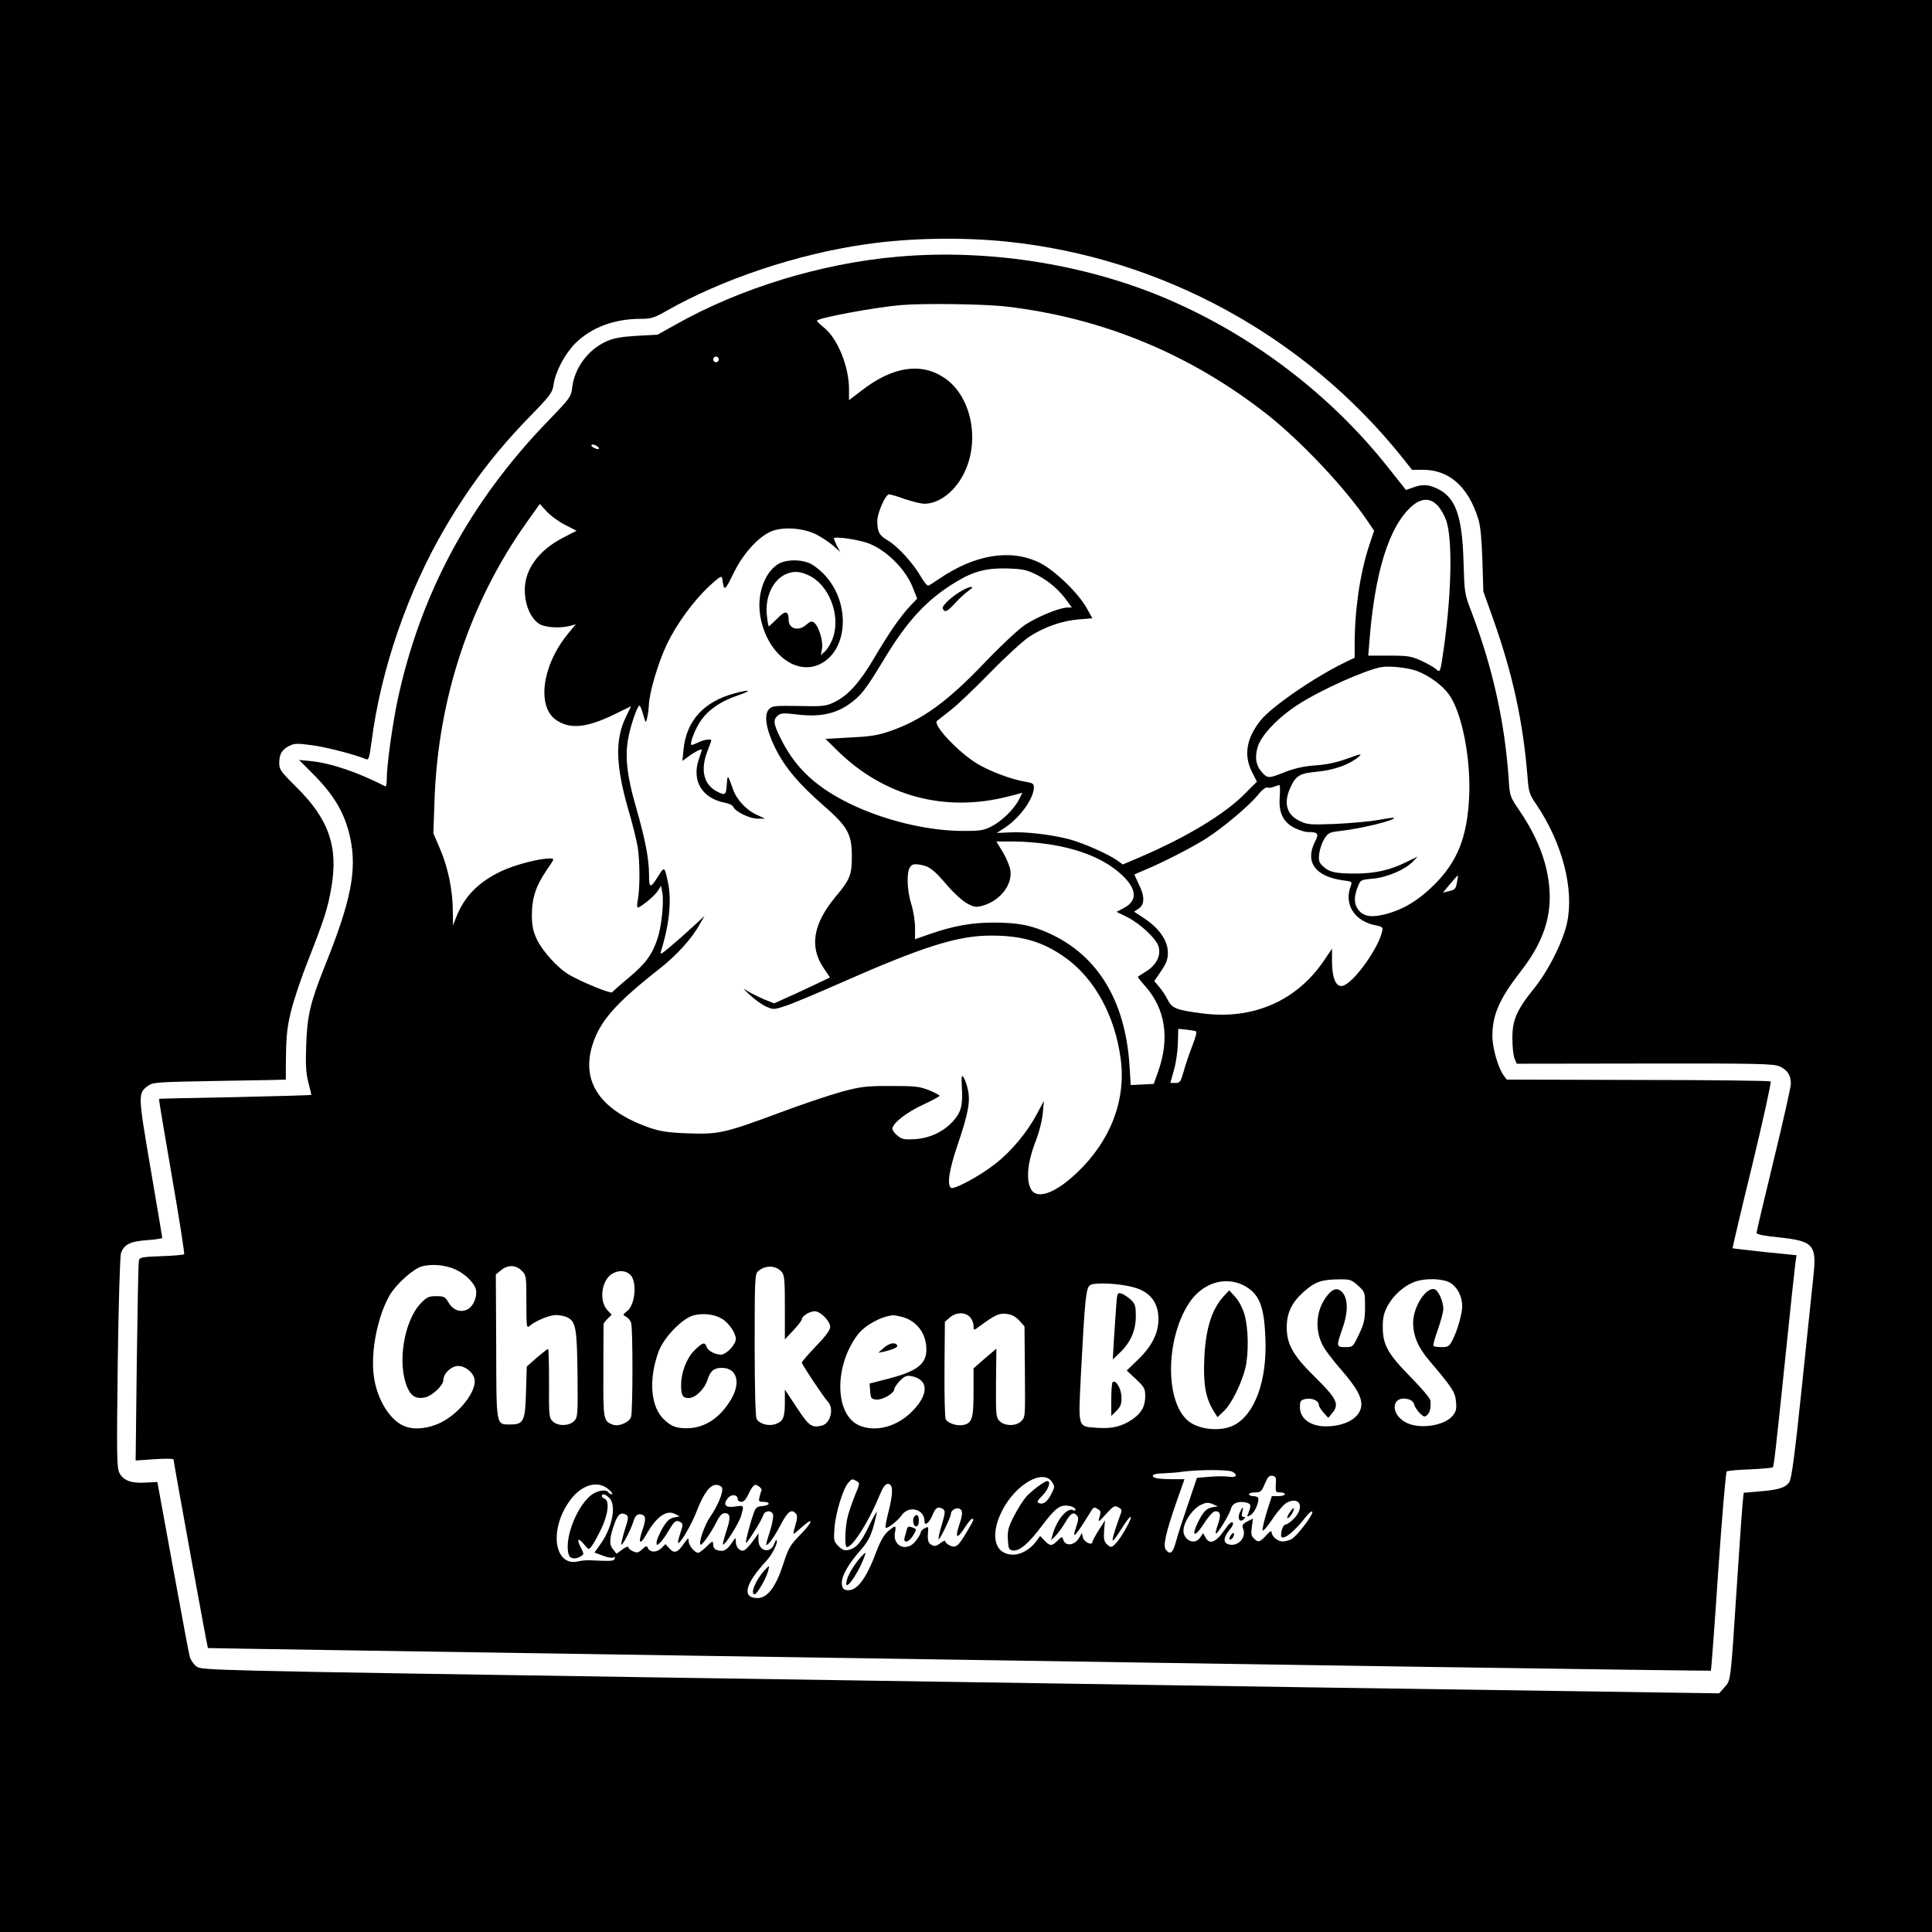
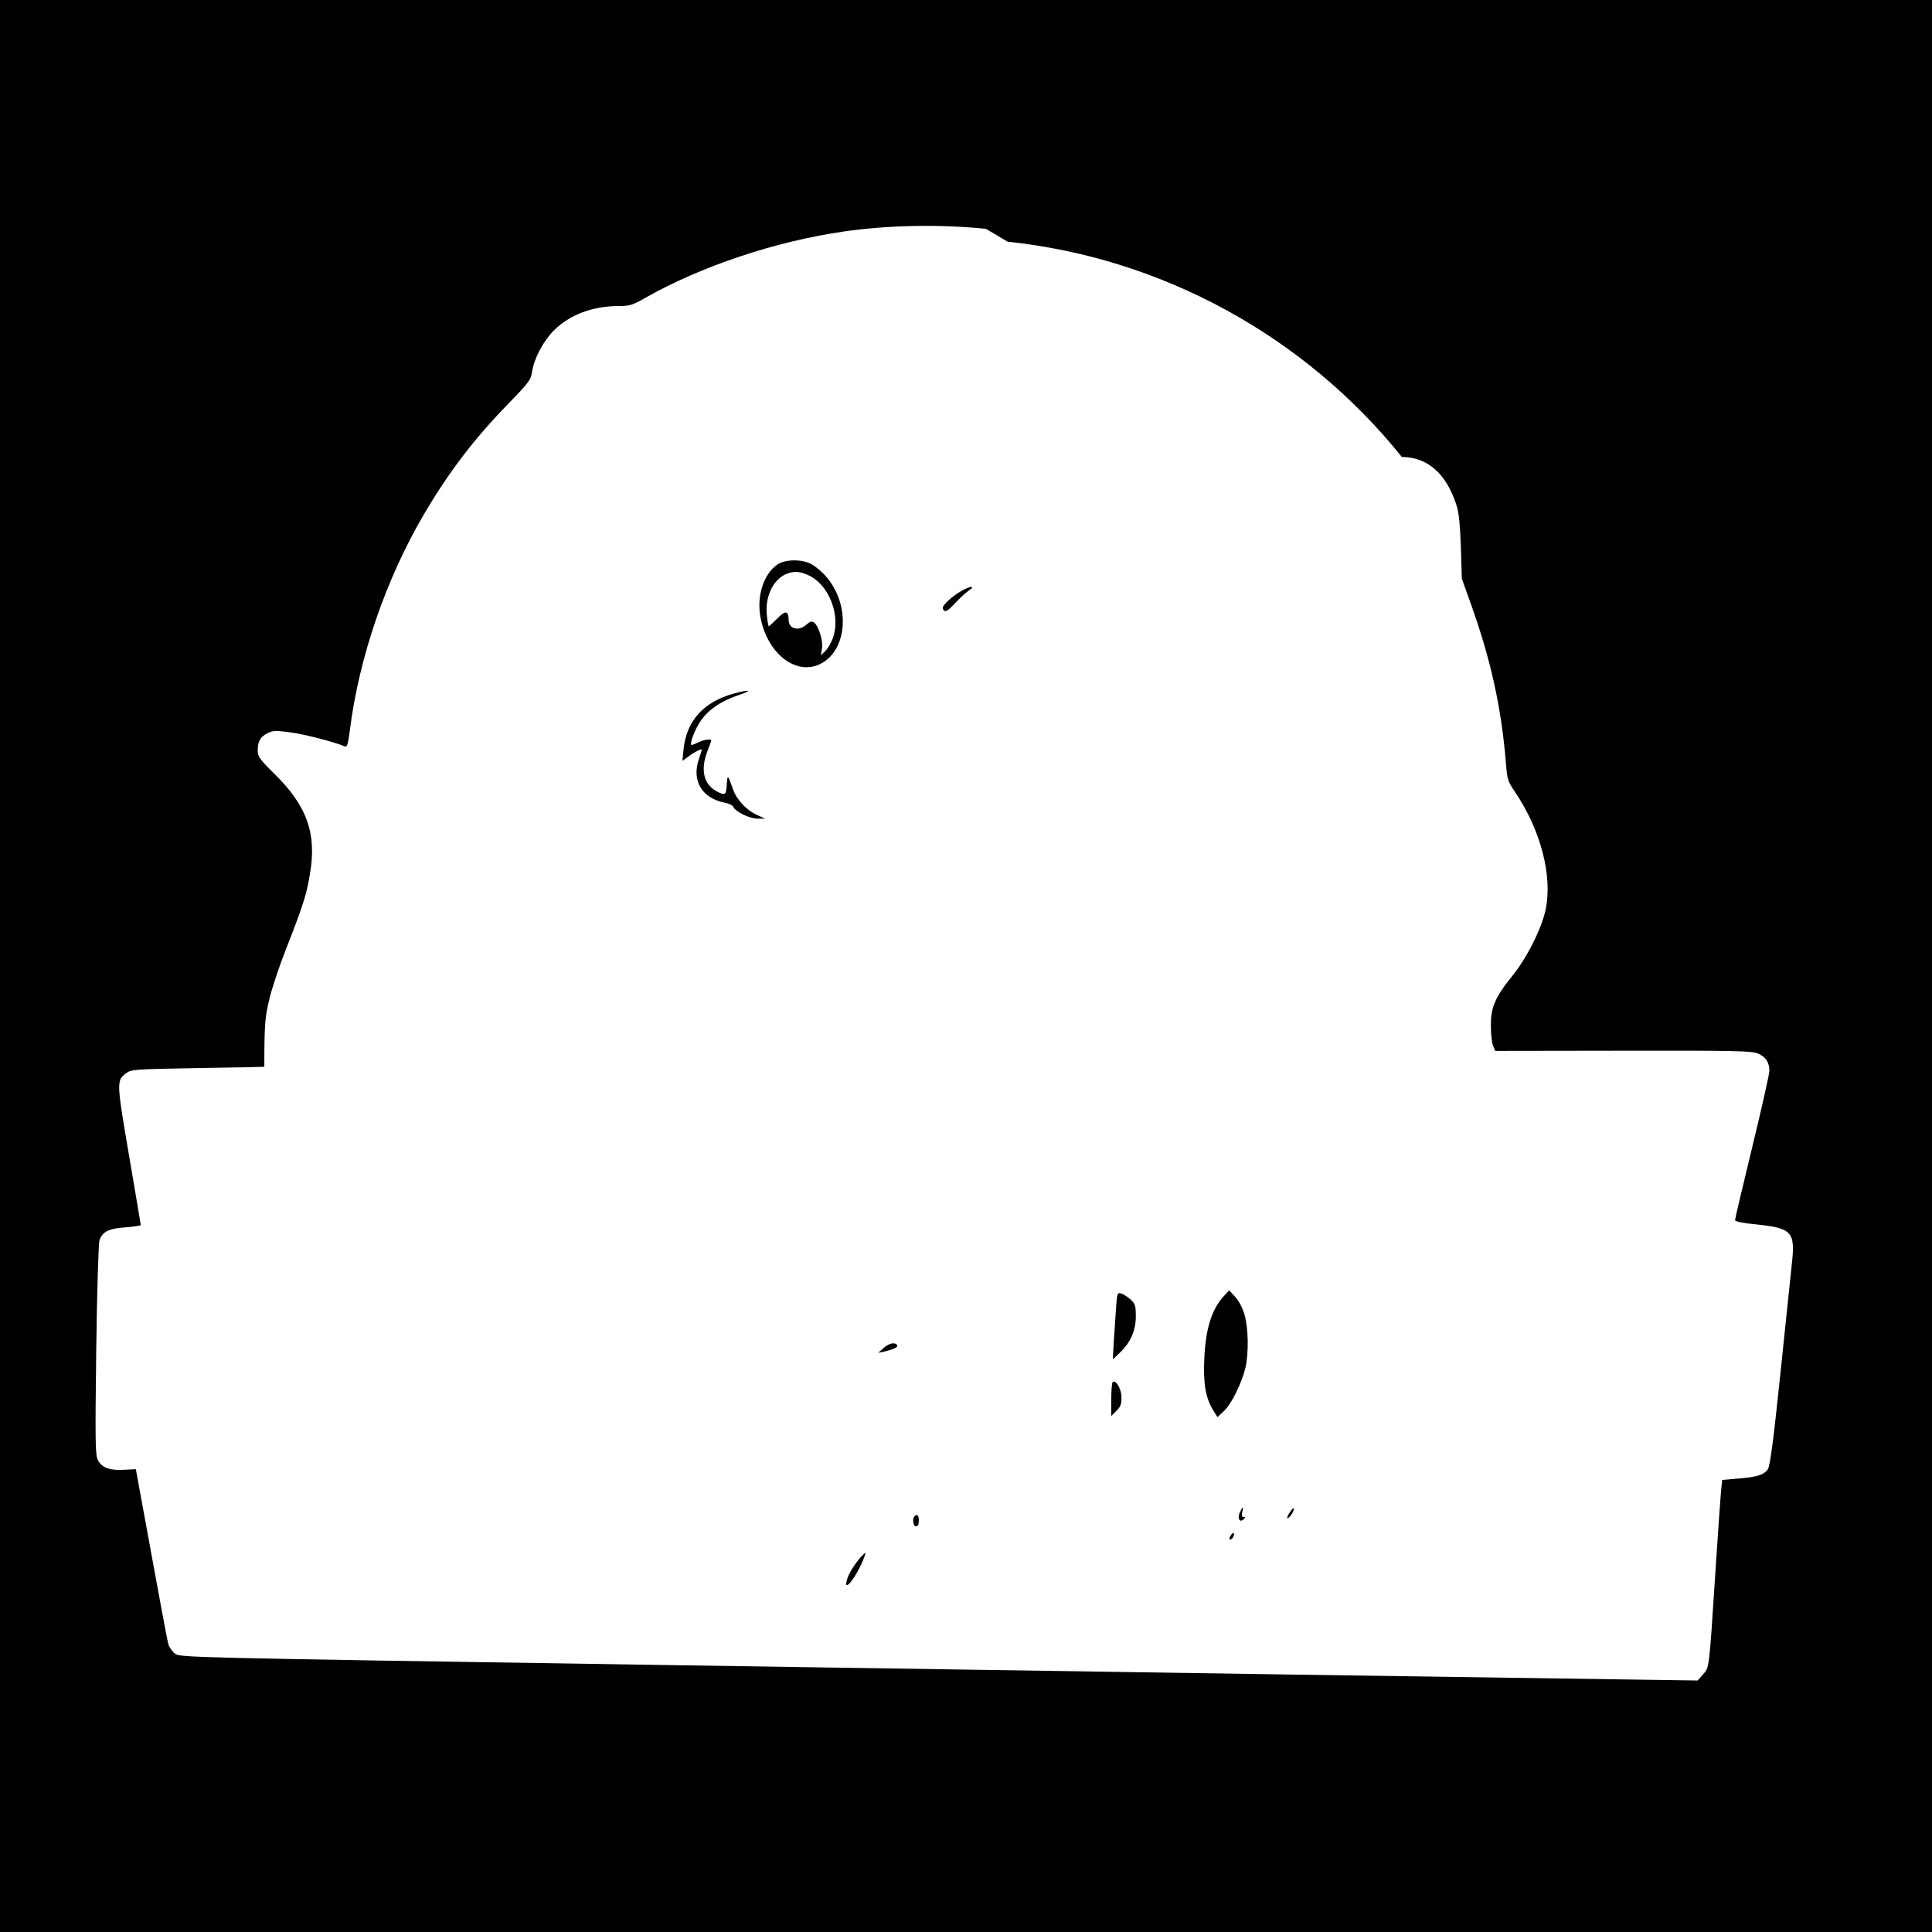
<svg xmlns="http://www.w3.org/2000/svg" version="1.0" width="1024pt" height="1024pt" viewBox="0 0 1024 1024" preserveAspectRatio="xMidYMid meet">
  <g transform="translate(0,1024) scale(0.1,-0.1)" fill="#000000" stroke="none">
-     <path d="M0 5120 l0 -5120 5120 0 5120 0 0 5120 0 5120 -5120 0 -5120 0 0 -5120z m5340 3839 c816 -85 1575 -499 2090 -1141 l54 -68 60 0 c138 -1 238 -90 291 -260 12 -38 18 -105 22 -220 l5 -165 49 -137 c106 -297 161 -549 185 -843 6 -83 10 -95 47 -149 137 -203 201 -446 163 -626 -21 -99 -99 -255 -176 -350 -92 -114 -115 -168 -114 -265 0 -44 5 -92 12 -107 l11 -26 678 1 c601 1 682 -1 715 -15 42 -19 60 -47 60 -92 0 -17 -41 -199 -91 -405 -50 -206 -91 -379 -91 -386 0 -7 41 -16 116 -23 187 -20 204 -39 185 -210 -6 -59 -34 -322 -61 -585 -37 -355 -54 -483 -66 -502 -20 -30 -57 -42 -161 -50 l-81 -7 -6 -56 c-3 -32 -17 -232 -31 -447 -33 -507 -31 -490 -65 -528 l-28 -32 -209 3 c-387 5 -2945 43 -5396 81 -2402 37 -2438 38 -2465 58 -15 11 -31 34 -36 51 -5 17 -45 232 -90 479 l-82 448 -62 -3 c-77 -5 -118 11 -139 51 -14 27 -15 91 -9 581 4 311 12 565 17 583 15 47 50 64 140 70 44 3 79 9 79 12 0 3 -28 169 -62 368 -67 392 -67 398 -15 437 27 20 43 21 380 27 194 3 352 6 352 7 0 223 3 263 28 364 14 58 55 180 91 270 84 215 104 275 122 383 38 217 -13 364 -188 536 -79 78 -88 91 -88 124 0 47 13 71 52 91 28 14 42 15 122 4 77 -10 233 -51 287 -74 13 -6 17 9 28 91 49 384 192 799 392 1139 131 223 265 399 445 584 111 114 122 129 128 171 10 70 60 164 116 220 84 83 205 129 345 129 56 0 72 5 137 42 295 168 692 301 1055 353 233 34 511 39 753 14z" />
-     <path d="M4753 8879 c-404 -36 -831 -167 -1173 -360 l-95 -53 -110 -6 c-83 -5 -122 -12 -160 -29 -97 -43 -170 -141 -182 -244 -6 -50 -10 -56 -127 -177 -418 -432 -680 -921 -800 -1487 -27 -130 -56 -340 -56 -411 0 -24 -3 -42 -7 -40 -147 75 -284 122 -395 134 l-63 6 72 -72 c115 -115 171 -211 199 -340 37 -172 5 -335 -135 -682 -76 -191 -93 -261 -98 -418 -4 -104 -1 -149 11 -196 9 -34 16 -64 16 -67 0 -2 -181 -7 -403 -12 -221 -4 -403 -8 -404 -9 -2 -1 29 -186 68 -410 39 -224 68 -410 65 -414 -4 -3 -58 -8 -121 -10 -108 -4 -116 -6 -119 -26 -3 -11 -7 -254 -11 -539 l-6 -518 101 7 c58 4 100 3 100 -2 0 -14 179 -997 182 -999 2 -1 1117 -18 2478 -39 1361 -21 3152 -48 3980 -61 828 -12 1507 -21 1508 -20 2 2 20 239 39 527 20 288 40 526 45 529 6 4 61 9 124 11 63 3 117 8 120 11 6 6 12 51 74 652 22 215 43 408 46 431 l6 41 -169 17 c-92 10 -169 19 -170 20 -1 1 45 199 104 439 58 241 102 441 98 445 -4 4 -320 8 -703 8 l-696 2 -17 23 c-29 41 -59 145 -59 208 0 112 37 196 149 341 107 137 155 261 155 395 -1 149 -52 297 -156 452 -56 82 -56 82 -62 180 -21 298 -85 586 -196 878 -38 98 -38 103 -43 270 -7 243 -43 341 -141 386 -48 22 -77 23 -127 5 l-37 -13 -100 126 c-292 367 -683 670 -1117 865 -445 201 -983 290 -1482 245z m582 -264 c513 -60 981 -255 1388 -577 180 -144 408 -386 527 -562 l33 -49 -27 -81 c-48 -147 -76 -339 -76 -522 l0 -70 -37 -18 c-161 -75 -403 -240 -462 -315 -75 -94 -90 -185 -45 -273 l26 -51 -64 -64 c-106 -108 -310 -231 -560 -338 l-87 -37 -30 22 c-50 35 -191 97 -263 114 -95 24 -231 39 -308 34 l-67 -3 43 28 c80 53 153 154 154 214 0 18 -7 23 -37 28 -79 12 -201 58 -268 100 -100 62 -232 204 -209 224 5 4 38 30 74 58 36 28 130 118 210 200 80 82 172 166 205 188 80 52 174 85 262 92 l73 6 -28 50 c-44 82 -175 208 -255 246 -153 73 -340 42 -531 -88 -22 -15 -46 -31 -53 -34 -7 -5 -23 14 -43 48 -41 71 -121 159 -175 191 -45 26 -55 45 -55 104 0 42 44 140 62 140 7 0 45 -11 83 -25 39 -13 86 -25 105 -25 81 0 169 71 215 173 80 175 29 403 -111 495 -123 82 -273 59 -436 -67 l-68 -52 0 59 c0 118 -60 267 -132 325 -21 17 -38 33 -38 37 0 14 305 71 445 83 116 10 442 6 560 -8z m-1525 -280 c0 -8 -7 -15 -15 -15 -8 0 -15 7 -15 15 0 8 7 15 15 15 8 0 15 -7 15 -15z m-635 -473 c-7 -8 -45 10 -40 19 4 5 14 3 25 -3 11 -7 17 -14 15 -16z m4445 -302 c16 -17 36 -52 45 -78 34 -97 29 -379 -11 -667 -20 -142 -20 -142 -42 -122 -10 9 -44 29 -77 44 -55 25 -70 28 -171 28 l-112 0 5 60 c28 379 104 625 227 733 50 43 97 44 136 2z m-4627 -101 l63 -32 -68 -35 c-139 -71 -214 -179 -206 -296 4 -70 31 -130 72 -160 29 -22 111 -28 169 -13 l29 8 -40 -48 c-139 -168 -169 -389 -63 -460 73 -49 159 -41 306 30 l90 44 -27 -56 c-59 -119 -55 -258 12 -491 22 -74 44 -164 50 -200 12 -77 12 -218 1 -277 -5 -24 -5 -43 -1 -43 15 0 87 59 105 86 l19 29 7 -39 c8 -51 -5 -179 -26 -241 -29 -86 -63 -132 -150 -205 -46 -38 -86 -74 -90 -79 -6 -10 -160 53 -229 93 -60 35 -143 127 -172 190 -19 42 -25 72 -25 126 0 89 21 154 77 236 44 64 44 64 19 64 -57 0 -184 -33 -255 -66 -123 -58 -198 -134 -241 -243 l-18 -46 -1 76 c0 108 -25 230 -67 328 l-36 84 6 176 c19 541 188 1050 489 1473 l69 97 35 -38 c19 -22 63 -54 97 -72z m1334 -52 c29 -15 69 -42 89 -59 l37 -33 -17 32 c-9 18 -16 35 -16 39 0 13 126 -5 181 -25 99 -37 202 -141 239 -240 l21 -54 -34 -36 c-53 -55 -115 -145 -192 -276 -78 -132 -139 -201 -212 -236 -45 -22 -58 -24 -189 -21 -130 2 -142 1 -159 -18 -27 -30 -14 -108 34 -205 51 -102 122 -187 252 -301 133 -116 154 -154 154 -274 0 -98 -10 -122 -87 -214 -118 -142 -139 -264 -63 -376 l34 -51 -97 -46 c-53 -25 -120 -56 -148 -68 l-51 -23 -55 22 c-30 13 -70 33 -89 45 -26 17 -22 12 15 -22 26 -25 66 -53 87 -62 37 -17 41 -17 101 3 35 11 166 66 293 122 437 193 621 251 795 251 166 1 278 -32 397 -117 155 -111 263 -308 293 -537 29 -219 -54 -434 -232 -603 -117 -111 -215 -145 -245 -84 -25 49 -16 140 22 240 22 55 38 118 42 158 l6 67 -37 -69 c-50 -95 -134 -197 -220 -264 -79 -63 -218 -138 -235 -128 -23 14 -10 97 34 226 57 167 69 233 55 295 -6 26 -16 56 -23 65 -10 15 -12 6 -9 -51 6 -97 -4 -134 -45 -180 -51 -57 -123 -91 -203 -97 -56 -3 -69 -1 -92 18 -16 12 -28 29 -28 37 0 29 74 87 163 128 47 22 86 43 87 47 0 4 -26 17 -57 30 -51 20 -75 22 -203 22 -131 0 -156 -3 -261 -31 -64 -18 -214 -68 -333 -113 -286 -106 -318 -113 -481 -107 -105 4 -144 10 -203 30 -258 91 -362 240 -303 435 39 128 122 223 355 406 91 71 174 162 215 238 l25 43 -65 -60 c-36 -33 -89 -80 -119 -105 -48 -40 -53 -42 -46 -20 45 146 57 273 35 370 -17 77 -18 78 -49 28 -43 -69 -50 -68 -50 5 0 84 -20 189 -70 362 -46 159 -58 261 -41 358 12 69 49 177 60 177 4 0 13 -21 20 -47 14 -48 14 -48 21 -18 4 17 8 46 9 66 2 68 51 232 96 325 53 110 141 230 227 310 52 48 63 54 66 38 10 -70 12 -70 58 24 50 104 127 190 196 223 62 29 173 22 245 -14z m1171 -215 c63 -33 118 -81 160 -140 l23 -32 -23 0 c-44 -1 -163 -50 -228 -94 -36 -25 -129 -112 -208 -195 -201 -211 -335 -308 -507 -367 -64 -22 -106 -28 -210 -33 l-130 -7 63 -62 c247 -243 570 -330 908 -243 l73 19 -19 -37 c-26 -51 -92 -115 -148 -143 -42 -20 -60 -23 -162 -22 -184 3 -406 57 -585 144 -176 86 -283 184 -359 330 -46 89 -50 113 -26 135 18 16 28 17 106 8 114 -14 198 2 272 53 64 45 88 75 183 232 127 212 231 324 385 417 95 58 164 75 274 72 84 -3 102 -7 158 -35z m2014 -509 c66 -26 132 -75 168 -124 68 -95 116 -336 107 -539 -10 -217 -62 -347 -186 -470 -84 -83 -163 -131 -260 -156 -73 -18 -113 -12 -141 23 -24 31 -25 69 -4 121 15 39 15 39 82 45 75 7 172 49 212 92 l24 25 -60 -29 c-83 -42 -168 -61 -267 -61 -109 0 -141 7 -173 37 -23 21 -26 30 -22 68 3 24 15 59 27 79 20 31 27 35 79 41 113 12 302 58 290 71 -2 1 -40 -4 -83 -12 -44 -8 -146 -17 -226 -21 -137 -5 -150 -4 -191 16 -69 33 -86 95 -49 176 30 65 50 77 145 85 88 9 167 37 216 78 22 19 16 18 -60 -9 -57 -21 -111 -32 -170 -36 -59 -4 -106 -15 -157 -34 -86 -35 -94 -35 -121 -6 -35 37 -43 80 -26 138 19 63 107 155 213 224 121 78 350 181 441 199 45 8 145 -3 192 -21z m-729 -666 c-7 -84 18 -136 80 -166 24 -12 55 -21 69 -21 54 0 60 -8 38 -51 -55 -107 1 -185 148 -205 49 -6 50 -7 41 -31 -37 -97 21 -187 135 -208 34 -7 37 -10 31 -34 -19 -83 -134 -248 -196 -281 -43 -24 -69 24 -69 128 l0 64 -39 -58 c-145 -217 -375 -319 -643 -286 -142 18 -165 27 -188 71 -10 21 -31 53 -46 70 l-26 31 36 53 c28 41 36 62 36 98 0 62 -44 126 -120 178 l-59 39 24 16 c33 22 33 67 0 131 -13 27 -23 50 -22 50 1 1 27 12 57 25 94 39 252 120 325 167 91 59 223 170 271 228 21 27 43 44 51 41 7 -3 23 -1 35 4 13 5 26 9 29 9 4 1 4 -27 2 -62z m-1223 -252 c170 -26 302 -82 390 -166 77 -74 79 -134 6 -172 l-38 -20 53 -26 c69 -34 155 -113 169 -156 15 -47 -9 -98 -64 -133 -23 -14 -43 -27 -45 -29 -2 -1 16 -24 39 -50 107 -121 131 -277 68 -454 l-23 -64 -61 -3 -61 -3 -6 98 c-22 360 -179 607 -456 719 -82 33 -147 44 -267 44 -114 0 -208 -17 -331 -59 l-83 -29 0 62 c0 33 -9 90 -20 124 -23 74 -26 170 -6 197 10 14 21 17 51 12 51 -8 74 -26 145 -109 34 -40 81 -83 105 -96 37 -20 48 -22 81 -13 95 26 162 112 149 190 -4 22 -22 65 -40 95 l-34 56 92 0 c51 0 135 -7 187 -15z m2163 -197 c-7 -40 -10 -44 -46 -52 l-29 -7 38 46 c21 25 39 45 41 45 1 0 0 -15 -4 -32z m-1386 -793 c8 -3 2 -27 -17 -77 -16 -41 -37 -102 -46 -136 -16 -56 -20 -62 -44 -62 l-27 0 19 68 c11 37 20 101 21 143 l2 76 40 -4 c22 -3 45 -6 52 -8z m-3924 -1263 c53 -24 103 -73 110 -109 7 -38 -16 -90 -47 -104 -37 -17 -74 -3 -98 36 -18 32 -24 35 -66 35 -40 0 -50 -5 -83 -39 -89 -95 -125 -322 -69 -447 20 -46 49 -61 95 -50 39 10 95 64 95 92 0 34 42 74 78 74 38 0 79 -33 87 -69 13 -62 -78 -181 -177 -230 -65 -33 -140 -41 -192 -21 -79 30 -149 144 -165 268 -17 131 21 318 85 428 35 59 125 140 171 152 50 14 123 8 176 -16z m352 -7 c24 -23 25 -29 25 -166 0 -135 1 -141 18 -126 28 25 104 57 139 57 18 0 43 -5 57 -11 48 -22 54 -55 57 -302 2 -218 1 -229 -18 -249 -28 -27 -87 -28 -114 -1 -19 19 -20 31 -19 202 0 99 -2 181 -5 181 -4 0 -30 -21 -60 -46 l-53 -47 -4 -132 c-4 -157 -12 -175 -83 -175 -77 0 -74 -14 -75 415 l-2 380 27 22 c35 30 79 30 110 -2z m1378 -6 c15 -18 17 -44 17 -190 l0 -168 45 48 c25 26 45 53 45 59 0 16 41 42 68 42 31 0 82 -52 82 -83 0 -17 -23 -48 -75 -102 -41 -43 -75 -82 -75 -87 0 -10 117 -186 137 -206 35 -36 16 -116 -31 -128 -54 -13 -69 -2 -133 96 l-63 95 0 -68 c0 -80 -9 -101 -50 -115 -36 -13 -86 1 -100 28 -6 11 -10 168 -10 393 0 344 1 375 18 389 38 34 95 32 125 -3z m-806 -12 c41 -31 32 -161 -13 -196 -24 -19 -25 -20 -5 -30 11 -6 23 -21 26 -33 10 -28 9 -469 0 -497 -9 -30 -66 -54 -97 -42 -50 19 -51 25 -50 284 0 133 1 245 1 250 1 4 10 16 22 28 l21 21 -22 23 c-48 51 -31 166 29 196 31 17 64 15 88 -4z m3861 -61 c37 -34 37 -35 37 -113 0 -67 -5 -88 -32 -145 -32 -67 -32 -68 -72 -68 -49 0 -49 2 -15 101 31 87 29 158 -3 191 -27 27 -54 17 -88 -32 -50 -72 -56 -170 -14 -252 11 -21 53 -77 95 -125 88 -101 117 -156 108 -202 -12 -60 -88 -101 -187 -101 -81 0 -137 41 -137 101 0 33 3 38 29 44 34 7 71 -9 71 -30 0 -8 11 -27 25 -42 l25 -28 20 24 c41 48 27 77 -94 196 -112 110 -146 171 -146 259 0 77 26 132 90 189 58 52 93 65 183 66 63 1 69 -1 105 -33z m490 14 c37 -23 62 -72 62 -123 0 -40 -25 -128 -51 -179 -17 -34 -24 -38 -58 -38 -21 0 -40 3 -43 6 -4 3 7 42 23 87 16 45 29 95 29 110 0 37 -25 96 -45 103 -44 17 -115 -91 -115 -177 0 -70 26 -130 85 -200 120 -141 138 -167 142 -217 4 -37 1 -53 -16 -74 -44 -56 -181 -76 -252 -36 -84 47 -72 144 15 122 16 -4 28 -15 32 -29 3 -13 17 -33 30 -46 21 -20 26 -21 39 -8 15 14 19 37 17 75 -1 12 -47 66 -105 125 -121 123 -148 171 -148 265 0 51 5 74 27 115 31 56 87 105 142 125 58 21 151 18 190 -6z m-1098 -12 c84 -43 111 -108 117 -285 9 -222 -57 -401 -167 -457 -71 -36 -189 -24 -245 25 -120 105 -117 428 5 619 69 108 190 148 290 98z m-575 -13 c83 -24 125 -81 125 -167 0 -74 -35 -144 -108 -214 l-60 -58 49 -46 c44 -41 49 -51 49 -89 0 -55 -20 -91 -67 -123 -57 -39 -107 -51 -185 -46 -108 8 -103 -6 -89 280 21 405 27 460 48 476 22 17 163 10 238 -13z m-2190 -164 c37 -21 75 -76 75 -108 0 -30 -51 -83 -79 -83 -31 0 -70 21 -76 42 -9 27 -23 22 -65 -20 -41 -41 -70 -117 -70 -183 0 -55 8 -69 40 -69 36 0 84 47 100 97 15 47 34 63 76 63 79 0 102 -76 50 -165 -59 -101 -141 -154 -234 -155 -57 0 -83 9 -120 44 -74 66 -86 214 -31 363 28 75 124 174 184 191 49 13 110 7 150 -17z m1315 9 c11 -11 20 -32 20 -46 0 -26 1 -26 23 -10 92 68 112 77 152 72 28 -3 48 -14 68 -36 l27 -30 2 -218 c2 -271 3 -262 -21 -286 -27 -26 -86 -25 -113 2 -19 19 -20 32 -19 202 l2 182 -61 -52 -60 -53 0 -126 c0 -139 -8 -165 -56 -174 -34 -6 -82 10 -92 32 -4 9 -7 128 -6 265 l2 250 26 23 c33 28 79 30 106 3z m-358 0 c79 -22 128 -89 128 -173 0 -79 -52 -117 -215 -158 l-86 -22 3 -41 c3 -37 6 -41 31 -44 32 -4 97 33 97 55 0 8 14 28 30 45 26 25 36 29 62 24 93 -19 92 -101 -4 -193 -78 -76 -188 -104 -272 -69 -132 55 -137 314 -10 482 39 50 123 97 189 103 6 0 27 -4 47 -9z m1749 -820 c32 -18 23 -33 -16 -27 -20 3 -66 3 -103 0 l-68 -6 -46 -136 c-26 -75 -55 -164 -64 -198 -17 -64 -31 -76 -54 -48 -17 21 -2 88 55 253 l43 122 -68 0 c-38 0 -75 3 -84 6 -32 12 -15 24 37 25 28 1 77 4 107 9 84 11 239 11 261 0z m231 -67 c-2 -40 -1 -43 23 -43 14 0 25 -4 25 -10 0 -5 -16 -10 -35 -10 l-34 0 -27 -84 c-14 -47 -24 -90 -22 -97 2 -7 26 20 52 59 26 40 61 79 77 88 69 35 95 -25 38 -84 -17 -18 -37 -32 -44 -32 -12 0 -25 -29 -25 -57 0 -37 68 14 131 97 15 19 30 32 34 28 11 -10 -83 -134 -112 -147 -13 -6 -33 -11 -45 -11 -26 0 -58 27 -58 49 0 10 -10 5 -29 -17 -34 -37 -43 -39 -66 -15 -13 12 -15 26 -10 60 l6 44 -30 -15 c-26 -14 -29 -20 -22 -39 18 -46 -26 -95 -75 -83 -32 8 -31 36 2 76 17 20 23 35 17 41 -6 6 -23 -11 -47 -46 -43 -61 -76 -73 -97 -33 l-12 22 -15 -22 c-32 -49 -100 -10 -88 50 9 46 52 104 91 122 27 13 39 14 62 4 l28 -12 -25 -4 c-34 -5 -52 -23 -79 -77 -39 -79 -20 -88 29 -12 28 43 50 67 62 67 27 0 31 -20 13 -70 -8 -23 -13 -45 -11 -48 7 -7 72 100 80 130 7 31 40 44 82 34 26 -7 27 -14 9 -60 -7 -16 -5 -17 12 -7 20 10 43 58 43 87 0 8 -11 14 -25 14 -14 0 -25 5 -25 10 0 6 15 10 33 10 29 0 34 5 51 46 15 36 23 44 40 42 18 -3 21 -9 18 -45z m-1186 12 c15 -23 15 -27 -3 -62 -21 -42 -43 -59 -66 -50 -13 5 -10 12 18 40 32 32 47 77 26 77 -15 0 -79 -48 -111 -82 -16 -18 -46 -65 -66 -104 -30 -59 -35 -79 -32 -125 3 -49 5 -54 28 -57 34 -4 85 40 154 133 62 82 89 105 122 105 30 0 54 -10 54 -22 0 -5 -5 -6 -10 -3 -30 19 -87 -46 -110 -126 l-9 -32 22 21 c12 12 36 44 52 71 31 53 45 60 64 37 8 -10 7 -24 -4 -56 -28 -80 -6 -56 81 86 10 16 15 17 30 7 20 -12 21 -14 9 -53 -6 -20 2 -14 36 24 40 44 47 48 66 37 21 -11 22 -13 6 -54 -29 -80 -42 -128 -33 -122 5 3 26 33 46 65 20 33 41 60 46 60 12 0 -46 -106 -75 -137 -25 -27 -30 -28 -52 -6 -13 13 -16 29 -13 71 l5 54 -34 -53 c-18 -29 -33 -57 -33 -62 0 -21 -45 0 -50 23 l-6 25 -12 -22 c-24 -45 -75 -52 -87 -13 -5 17 -8 16 -30 -6 -30 -30 -40 -30 -69 1 l-23 24 -22 -30 c-31 -41 -79 -69 -121 -69 -99 0 -125 103 -58 234 71 139 217 223 264 151z m-1036 5 c18 -10 18 -12 -7 -72 -14 -35 -32 -85 -39 -113 -15 -56 -19 -165 -5 -165 30 0 116 136 171 270 20 48 32 65 46 65 28 0 29 -46 4 -145 -12 -45 -19 -85 -16 -87 8 -8 63 35 86 67 38 53 120 31 120 -32 0 -30 26 -10 43 33 15 39 30 47 56 30 12 -8 11 -20 -7 -82 -12 -40 -20 -74 -17 -77 5 -6 65 117 65 134 0 18 26 35 44 28 20 -8 20 -28 0 -87 -23 -69 -12 -77 26 -19 18 29 37 52 42 52 12 0 11 -4 -27 -68 -45 -77 -58 -88 -90 -74 -14 7 -25 16 -25 23 0 6 -12 1 -26 -10 -20 -16 -31 -18 -45 -10 -20 10 -24 24 -20 72 2 26 1 27 -18 17 -12 -6 -21 -16 -21 -22 0 -6 -11 -26 -26 -45 -47 -62 -126 -29 -110 47 7 37 2 37 -37 4 -21 -18 -41 -52 -62 -108 -55 -147 -105 -212 -157 -204 -17 2 -24 10 -26 33 -3 39 30 99 95 174 42 48 56 73 73 132 11 40 18 74 17 76 -2 1 -21 -33 -42 -77 -43 -88 -66 -115 -107 -125 -21 -5 -33 -1 -54 20 -25 25 -26 31 -21 98 6 79 46 208 73 238 20 22 20 22 44 9z m-1313 -45 c15 -13 23 -25 16 -25 -6 0 -15 5 -18 10 -12 19 -63 10 -95 -17 -80 -67 -143 -242 -114 -317 7 -19 37 -21 62 -5 18 11 18 13 0 47 -23 46 -14 55 17 17 25 -30 25 -30 41 -10 9 11 31 51 50 90 37 76 46 151 19 161 -8 4 -15 10 -15 15 0 15 19 10 40 -11 39 -39 15 -159 -50 -248 l-29 -41 44 -16 c24 -10 49 -14 56 -10 7 5 10 3 7 -6 -5 -14 -17 -14 -128 -9 -19 1 -47 -1 -62 -5 -126 -33 -160 156 -55 311 62 93 153 123 214 69z m600 10 c8 -22 -22 -96 -63 -155 -30 -43 -62 -136 -51 -147 7 -6 56 63 83 117 17 35 31 50 45 50 31 0 33 -24 9 -95 -12 -37 -20 -68 -18 -71 9 -8 84 111 96 152 16 57 17 56 -32 49 -51 -8 -66 10 -38 45 19 23 52 19 52 -6 0 -8 9 -14 20 -14 13 0 25 14 39 45 11 25 26 45 34 45 15 0 40 -23 33 -31 -2 -2 -6 -16 -10 -31 -6 -25 -4 -28 18 -28 40 0 40 -18 0 -22 -33 -3 -39 -7 -51 -43 -20 -57 -43 -148 -39 -152 5 -5 83 118 91 145 7 26 43 30 52 6 3 -9 -2 -42 -11 -73 -32 -104 -31 -98 -9 -79 10 10 37 51 59 93 39 75 59 90 83 62 8 -11 7 -26 -3 -60 -8 -26 -12 -47 -10 -47 2 0 22 16 44 36 65 59 60 29 -7 -39 -55 -56 -64 -71 -93 -161 -39 -119 -83 -176 -135 -176 -84 0 -67 74 45 195 34 36 66 102 56 112 -2 3 -7 -5 -11 -16 -18 -58 -85 -45 -85 16 l0 36 -30 -42 c-17 -23 -37 -44 -46 -48 -21 -8 -44 15 -44 46 0 25 -1 24 -25 -12 -25 -36 -45 -44 -79 -31 -9 3 -16 15 -16 25 0 25 -3 24 -38 -11 -17 -16 -35 -30 -41 -30 -19 0 -51 39 -51 62 0 20 -3 18 -25 -13 -32 -48 -52 -55 -77 -26 l-21 23 -22 -22 c-25 -24 -62 -23 -72 3 -4 11 -11 9 -29 -8 -20 -19 -27 -21 -49 -11 -14 6 -25 16 -25 22 0 6 -14 0 -31 -12 l-31 -23 -19 24 c-22 26 -19 61 10 141 17 46 34 57 61 41 12 -9 11 -20 -9 -81 -12 -40 -20 -74 -18 -77 6 -6 50 78 62 117 11 37 23 49 45 43 24 -6 25 -25 4 -86 -24 -70 -11 -79 24 -16 52 91 106 129 151 104 l23 -12 -30 -6 c-24 -5 -38 -18 -62 -59 -16 -29 -30 -62 -30 -72 0 -18 1 -18 18 -3 9 8 31 38 47 66 31 52 39 57 64 42 11 -7 11 -16 -3 -57 -9 -26 -14 -49 -12 -51 9 -10 71 95 98 166 37 95 70 141 104 141 13 0 27 -7 31 -15z" />
+     <path d="M0 5120 l0 -5120 5120 0 5120 0 0 5120 0 5120 -5120 0 -5120 0 0 -5120z m5340 3839 c816 -85 1575 -499 2090 -1141 c138 -1 238 -90 291 -260 12 -38 18 -105 22 -220 l5 -165 49 -137 c106 -297 161 -549 185 -843 6 -83 10 -95 47 -149 137 -203 201 -446 163 -626 -21 -99 -99 -255 -176 -350 -92 -114 -115 -168 -114 -265 0 -44 5 -92 12 -107 l11 -26 678 1 c601 1 682 -1 715 -15 42 -19 60 -47 60 -92 0 -17 -41 -199 -91 -405 -50 -206 -91 -379 -91 -386 0 -7 41 -16 116 -23 187 -20 204 -39 185 -210 -6 -59 -34 -322 -61 -585 -37 -355 -54 -483 -66 -502 -20 -30 -57 -42 -161 -50 l-81 -7 -6 -56 c-3 -32 -17 -232 -31 -447 -33 -507 -31 -490 -65 -528 l-28 -32 -209 3 c-387 5 -2945 43 -5396 81 -2402 37 -2438 38 -2465 58 -15 11 -31 34 -36 51 -5 17 -45 232 -90 479 l-82 448 -62 -3 c-77 -5 -118 11 -139 51 -14 27 -15 91 -9 581 4 311 12 565 17 583 15 47 50 64 140 70 44 3 79 9 79 12 0 3 -28 169 -62 368 -67 392 -67 398 -15 437 27 20 43 21 380 27 194 3 352 6 352 7 0 223 3 263 28 364 14 58 55 180 91 270 84 215 104 275 122 383 38 217 -13 364 -188 536 -79 78 -88 91 -88 124 0 47 13 71 52 91 28 14 42 15 122 4 77 -10 233 -51 287 -74 13 -6 17 9 28 91 49 384 192 799 392 1139 131 223 265 399 445 584 111 114 122 129 128 171 10 70 60 164 116 220 84 83 205 129 345 129 56 0 72 5 137 42 295 168 692 301 1055 353 233 34 511 39 753 14z" />
    <path d="M4122 7249 c-72 -47 -112 -164 -92 -276 34 -196 190 -318 320 -251 145 75 158 320 24 467 -21 24 -55 51 -75 62 -52 26 -134 25 -177 -2z m163 -58 c107 -48 171 -209 131 -328 -9 -28 -28 -60 -41 -73 l-24 -23 6 37 c6 39 -17 116 -42 136 -12 10 -21 7 -45 -14 -40 -33 -90 -18 -90 28 -1 50 -17 52 -60 8 -23 -23 -44 -42 -45 -42 -2 0 -7 24 -10 54 -13 100 32 196 105 225 38 15 71 13 115 -8z" />
    <path d="M3893 6565 c-163 -44 -254 -144 -270 -296 l-6 -62 34 25 c31 23 69 42 69 34 0 -1 -7 -24 -16 -50 -39 -115 17 -208 140 -231 21 -4 40 -14 43 -22 10 -25 88 -63 129 -62 l39 0 -41 19 c-57 25 -109 80 -129 137 -28 79 -29 80 -33 26 -3 -57 -8 -61 -52 -38 -71 37 -89 115 -50 215 11 28 20 53 20 55 0 11 -43 4 -71 -11 -17 -8 -33 -14 -35 -12 -8 9 17 76 45 120 39 62 109 111 201 142 80 27 69 34 -17 11z" />
    <path d="M5105 7113 c-55 -29 -114 -83 -108 -98 9 -24 23 -18 67 30 23 25 55 54 71 65 36 24 13 26 -30 3z" />
    <path d="M6489 3373 c-66 -70 -99 -174 -106 -334 -6 -135 7 -209 49 -277 l21 -33 35 33 c39 37 93 146 113 228 18 76 16 213 -5 283 -10 34 -30 73 -49 93 l-32 35 -26 -28z" />
    <path d="M5916 3318 c-3 -40 -8 -120 -12 -178 l-6 -105 37 35 c57 54 85 118 85 193 0 56 -3 66 -27 89 -16 14 -38 29 -50 32 -20 6 -22 3 -27 -66z" />
    <path d="M5897 2914 c-4 -4 -7 -46 -7 -93 l0 -86 28 28 c22 22 27 36 26 73 -1 45 -31 94 -47 78z" />
    <path d="M4683 3095 l-28 -25 30 6 c52 12 76 24 70 34 -11 18 -43 11 -72 -15z" />
    <path d="M6571 2223 c-14 -31 0 -56 21 -35 9 9 9 12 -1 12 -9 0 -11 8 -7 25 8 33 2 32 -13 -2z" />
    <path d="M6836 2224 c-10 -14 -15 -28 -13 -31 3 -2 13 7 23 21 9 15 14 29 12 32 -3 2 -13 -7 -22 -22z" />
    <path d="M6522 2100 c-8 -13 -8 -20 -2 -20 6 0 13 7 17 15 9 24 -1 27 -15 5z" />
    <path d="M4847 2203 c-13 -13 -7 -53 8 -53 10 0 15 10 15 30 0 29 -9 38 -23 23z" />
-     <path d="M4806 2133 c-2 -10 -7 -28 -11 -40 -10 -36 22 -29 45 9 18 31 19 33 2 40 -26 10 -30 9 -36 -9z" />
    <path d="M4563 1988 c-34 -39 -64 -87 -73 -118 -24 -83 51 13 90 115 12 31 9 31 -17 3z" />
-     <path d="M4053 1918 c-48 -52 -79 -128 -53 -128 12 0 58 79 70 119 10 37 9 37 -17 9z" />
  </g>
</svg>